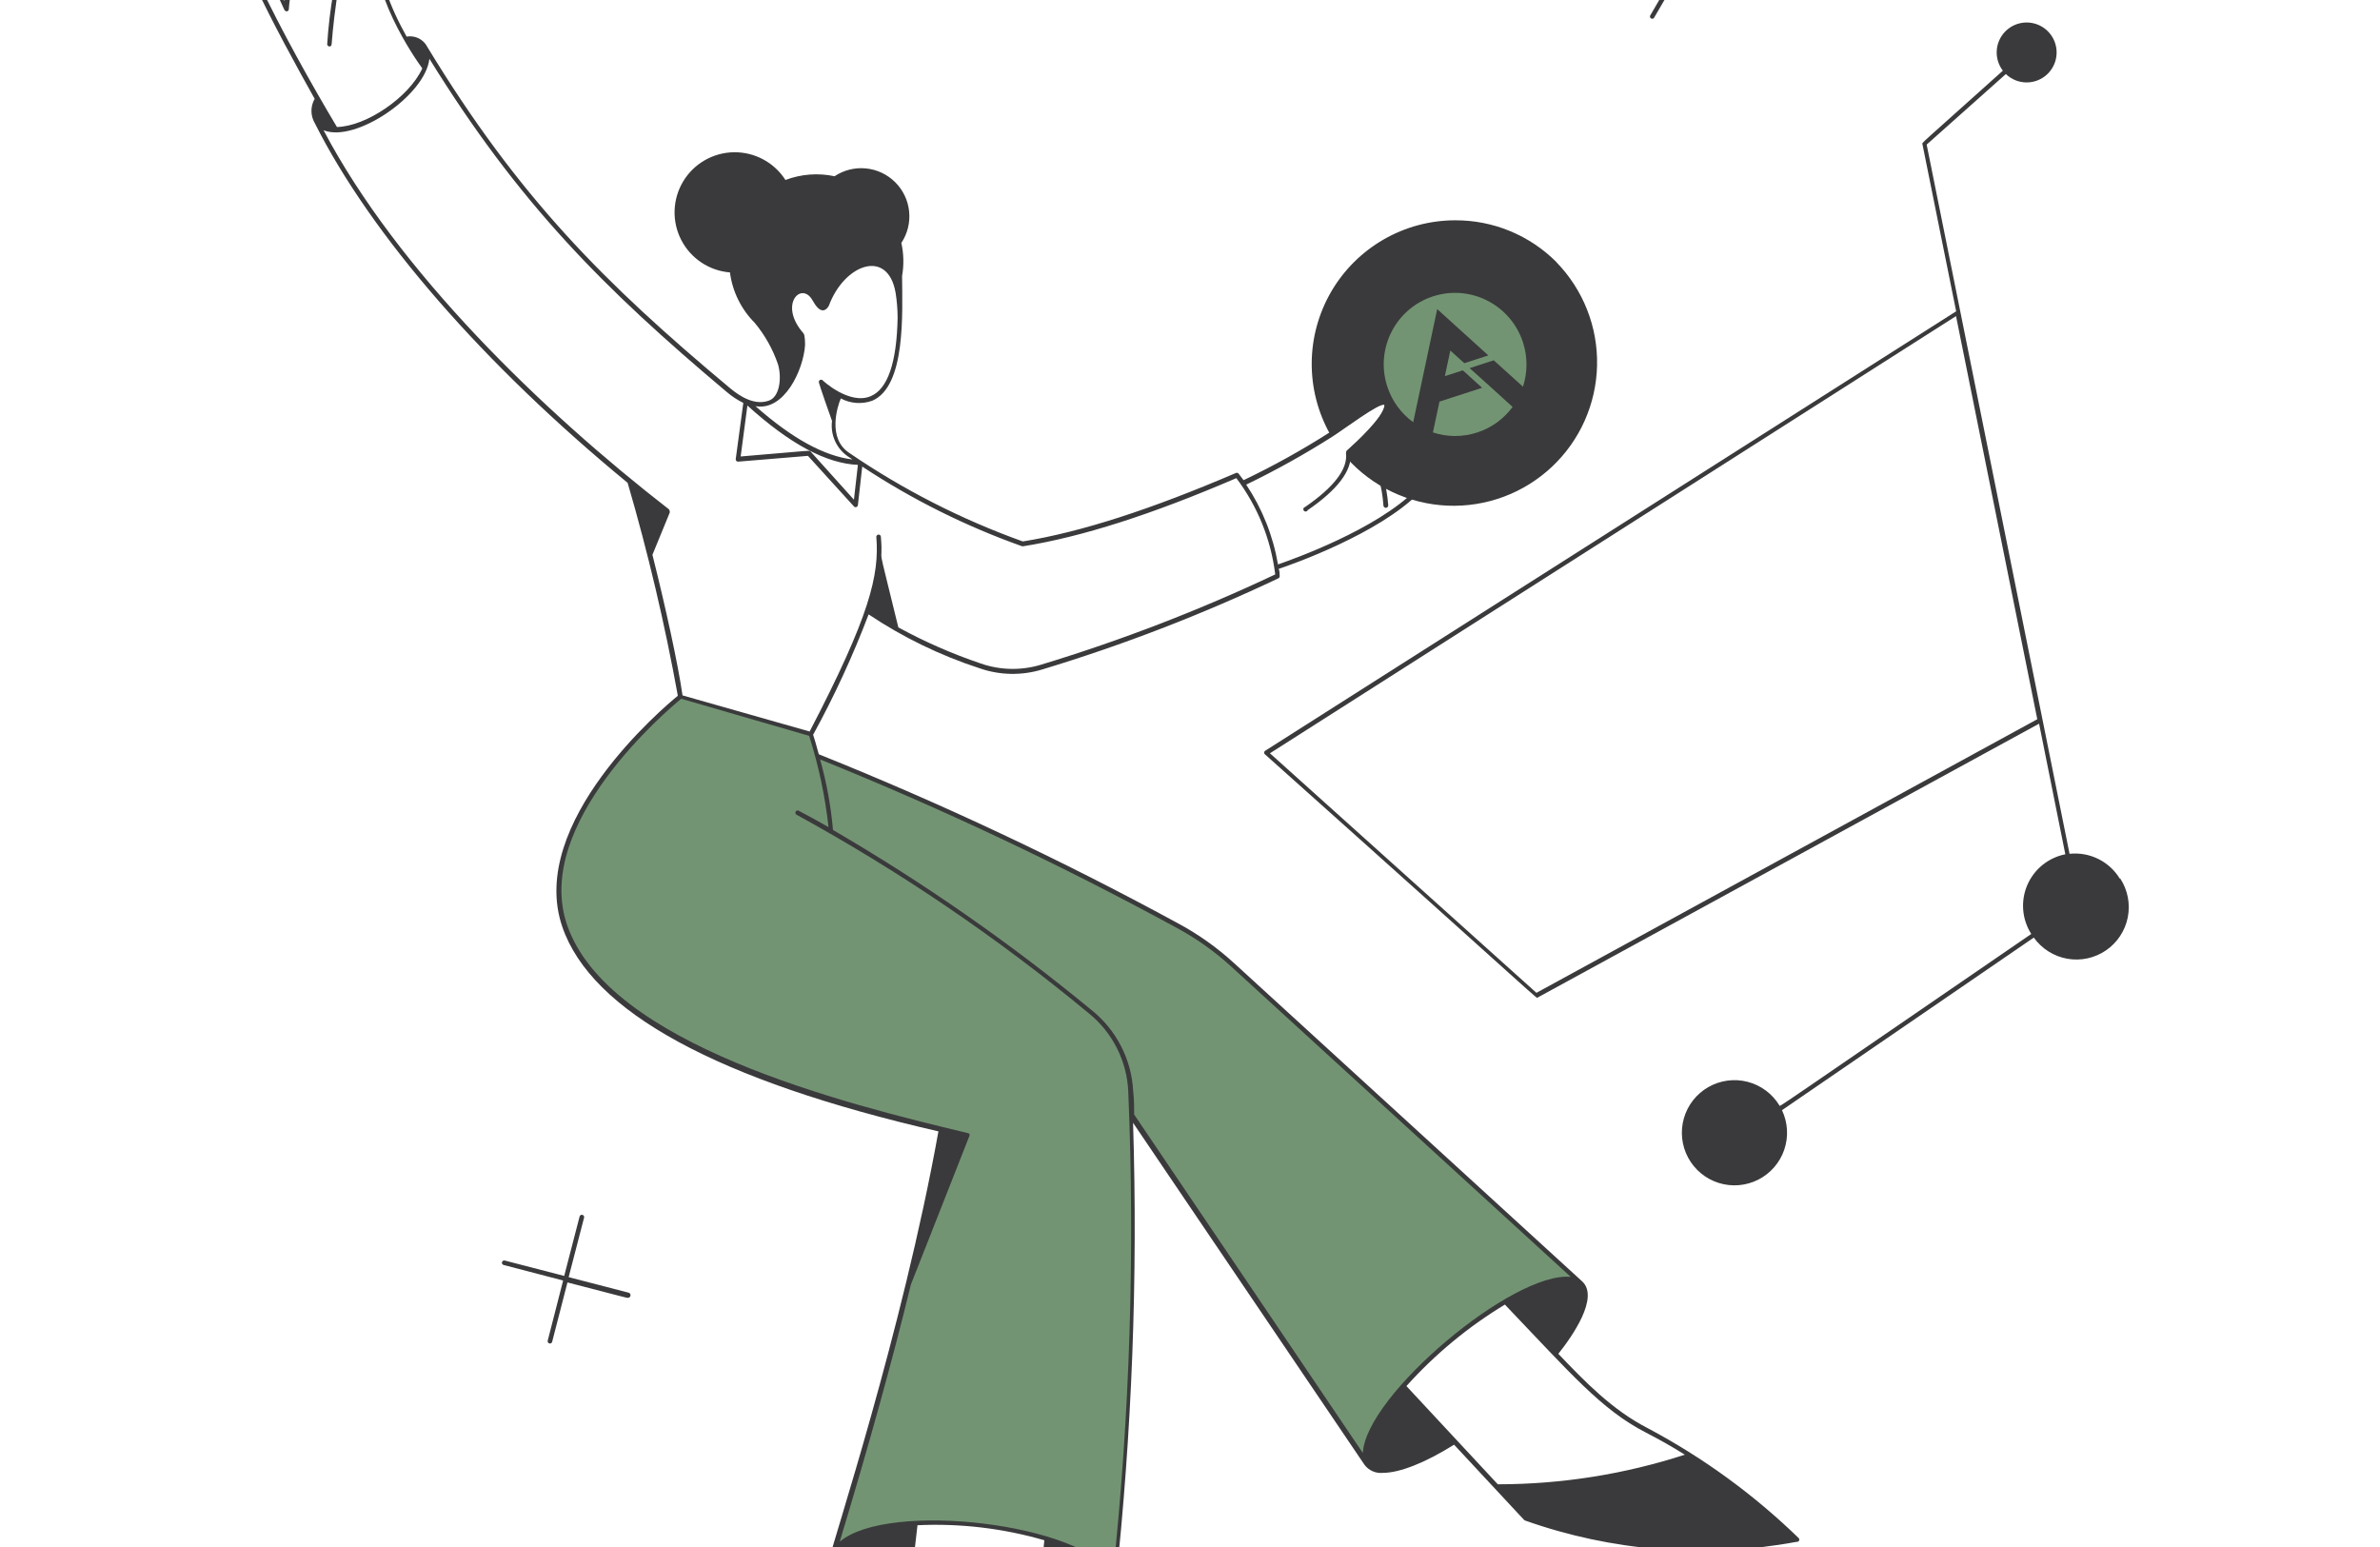
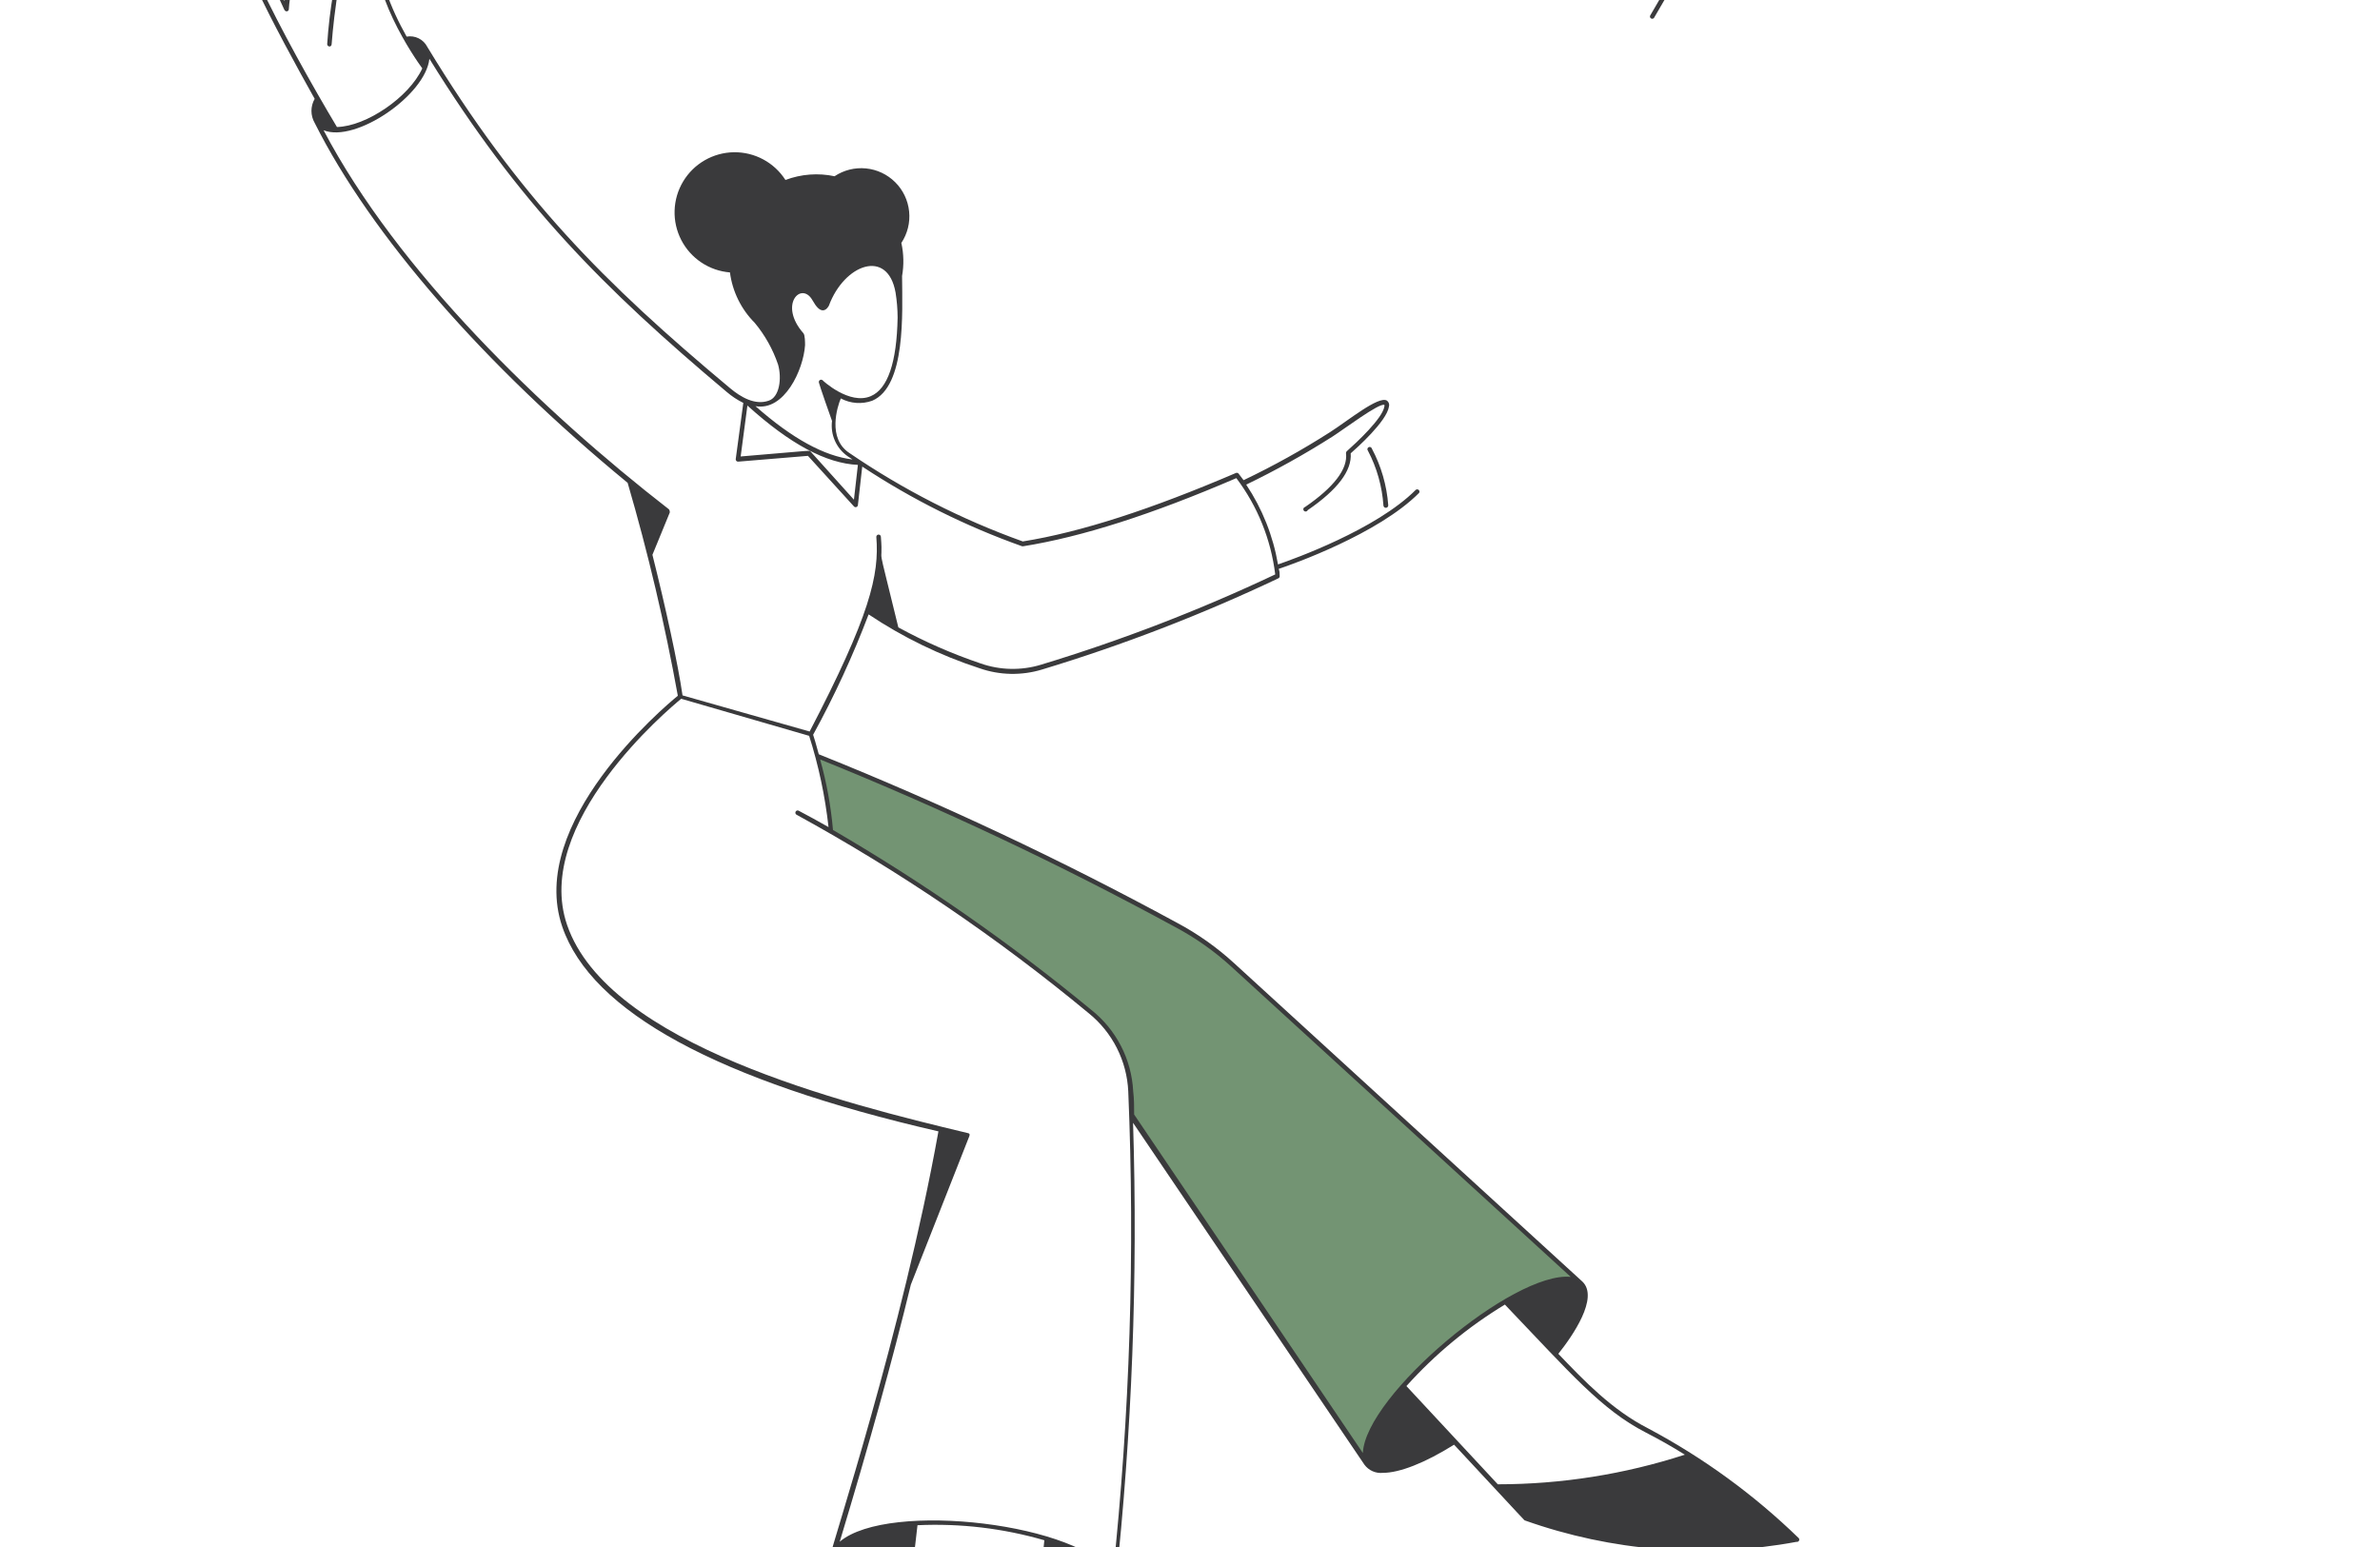
<svg xmlns="http://www.w3.org/2000/svg" width="720" height="468" viewBox="0 0 720 468" fill="none">
  <g clip-path="url(#clip0_110_1138)">
    <path d="M499.321 4.522L530.055 -48.279C530.147 -48.438 530.298 -48.555 530.475 -48.602C530.653 -48.65 530.842 -48.626 531.002 -48.534C531.161 -48.442 531.277 -48.291 531.325 -48.113C531.373 -47.936 531.348 -47.746 531.257 -47.587L500.487 5.214C500.453 5.311 500.398 5.399 500.326 5.472C500.254 5.546 500.167 5.602 500.071 5.638C499.974 5.673 499.871 5.686 499.769 5.677C499.666 5.667 499.568 5.635 499.479 5.583C499.391 5.53 499.315 5.459 499.258 5.374C499.201 5.288 499.163 5.191 499.148 5.09C499.133 4.988 499.141 4.885 499.171 4.786C499.201 4.688 499.252 4.598 499.321 4.522Z" fill="#3A3A3C" />
-     <path d="M641.301 265.83C639.738 263.261 637.477 261.189 634.783 259.854C632.088 258.52 629.07 257.978 626.079 258.292L582.856 43.74L606.816 22.401C608.506 24.028 610.76 24.937 613.106 24.936C615.451 24.936 617.706 24.027 619.395 22.4C621.085 20.773 622.078 18.555 622.166 16.211C622.255 13.867 621.431 11.58 619.869 9.831C618.307 8.081 616.127 7.005 613.789 6.828C611.45 6.651 609.133 7.388 607.326 8.883C605.519 10.378 604.361 12.515 604.096 14.846C603.832 17.176 604.48 19.519 605.906 21.381C579.979 44.65 581.472 43.048 581.581 43.63L591.777 94.173L382.687 227.158C382.604 227.219 382.537 227.298 382.49 227.39C382.444 227.482 382.42 227.583 382.42 227.686C382.42 227.789 382.444 227.89 382.49 227.982C382.537 228.074 382.604 228.153 382.687 228.214C470.445 306.614 464.583 302.062 465.238 301.734L616.867 218.928L624.805 258.438C622.271 258.939 619.898 260.052 617.892 261.678C615.885 263.305 614.306 265.396 613.29 267.771C612.275 270.146 611.855 272.733 612.065 275.307C612.276 277.882 613.112 280.366 614.5 282.544C534.389 337.457 538.54 334.798 538.321 334.434C536.171 330.884 532.718 328.315 528.701 327.274C524.683 326.234 520.417 326.804 516.814 328.864C513.21 330.923 510.554 334.31 509.412 338.3C508.27 342.29 508.732 346.569 510.7 350.223C512.668 353.878 515.985 356.619 519.945 357.862C523.905 359.105 528.194 358.751 531.897 356.877C535.601 355.002 538.425 351.755 539.768 347.828C541.111 343.9 540.866 339.604 539.086 335.854L615.265 283.636C617.673 287.013 621.308 289.31 625.391 290.035C629.475 290.76 633.679 289.855 637.102 287.514C640.525 285.173 642.894 281.583 643.699 277.515C644.505 273.447 643.683 269.226 641.41 265.757L641.301 265.83ZM464.801 300.35L384.18 227.886L591.741 95.63L616.321 217.581L464.801 300.35Z" fill="#3A3A3C" />
-     <path d="M341.903 330.211C341.7 325.548 340.504 320.981 338.394 316.818C336.284 312.654 333.309 308.989 329.668 306.069C305.065 285.775 278.858 267.508 251.304 251.447C250.318 241.477 248.28 231.639 245.223 222.097L205.823 210.809C205.823 210.809 159.541 247.223 170.792 280.215C177.019 298.422 201.635 322.783 284.696 341.864C276.386 385.043 265.59 427.707 252.36 469.641C256.002 462.759 274.209 458.717 295.693 461.12C319.144 463.851 337.351 472.299 336.586 480.238L336.841 480.565C342.331 430.648 344.023 380.385 341.903 330.211Z" fill="#739473" />
    <path d="M355.557 279.959C282.728 241.032 248.426 229.708 247.115 228.724C249.284 236.185 250.687 243.847 251.303 251.592C278.857 267.653 305.063 285.92 329.666 306.214C333.307 309.135 336.282 312.799 338.393 316.963C340.503 321.127 341.699 325.693 341.901 330.356C341.901 332.76 342.12 335.163 342.193 337.639L413.164 442.512C409.923 436.54 420.447 420.664 437.671 406.098C454.895 391.532 471.937 383.922 477.508 387.891L372.89 292.304C367.663 287.466 361.837 283.318 355.557 279.959Z" fill="#739473" />
    <path d="M418.518 152.946C418.128 147.144 416.528 141.488 413.821 136.341C413.755 136.262 413.708 136.168 413.683 136.068C413.658 135.968 413.655 135.863 413.676 135.762C413.697 135.66 413.74 135.565 413.803 135.482C413.865 135.4 413.945 135.333 414.037 135.285C414.129 135.238 414.23 135.212 414.334 135.209C414.437 135.206 414.54 135.226 414.634 135.268C414.729 135.31 414.813 135.372 414.88 135.451C414.947 135.53 414.996 135.622 415.023 135.722C417.842 141.022 419.528 146.85 419.975 152.837C419.982 152.933 419.97 153.029 419.94 153.12C419.91 153.211 419.863 153.295 419.8 153.368C419.738 153.441 419.661 153.5 419.576 153.544C419.49 153.587 419.397 153.613 419.301 153.62C419.206 153.627 419.109 153.615 419.018 153.585C418.927 153.555 418.843 153.508 418.77 153.445C418.698 153.383 418.638 153.306 418.595 153.221C418.551 153.135 418.525 153.042 418.518 152.946Z" fill="#3A3A3C" />
-     <path d="M470.881 79.317C466.855 75.271 462.065 72.067 456.788 69.891C451.512 67.716 445.855 66.612 440.147 66.645C432.569 66.665 425.127 68.667 418.562 72.453C411.997 76.239 406.536 81.676 402.722 88.225C398.908 94.774 396.874 102.207 396.821 109.785C396.769 117.364 398.7 124.824 402.422 131.426C402.464 131.509 402.522 131.582 402.594 131.64C402.666 131.699 402.749 131.742 402.838 131.766C402.928 131.79 403.021 131.795 403.113 131.78C403.204 131.765 403.292 131.731 403.369 131.681C407.011 129.423 417.461 121.448 418.882 122.249C418.926 122.391 418.926 122.544 418.882 122.686C418.335 126.328 410.47 133.61 407.484 136.269C407.083 136.596 407.484 136.888 407.484 138.126C407.419 138.29 407.419 138.472 407.484 138.636C411.345 142.926 416.023 146.404 421.244 148.865C426.466 151.326 432.125 152.721 437.892 152.968C443.659 153.215 449.418 152.309 454.83 150.304C460.243 148.298 465.201 145.233 469.415 141.288C473.629 137.343 477.013 132.598 479.371 127.329C481.728 122.06 483.011 116.374 483.144 110.603C483.277 104.832 482.258 99.093 480.146 93.721C478.034 88.349 474.872 83.452 470.845 79.317H470.881Z" fill="#3A3A3C" />
    <path d="M544.183 465.344C530.617 452.166 515.256 440.973 498.556 432.097C487.632 426.49 479.402 417.896 471.427 409.557C475.761 404.131 483.772 392.552 478.71 387.708L373.364 291.393C368.137 286.602 362.326 282.49 356.067 279.158C320.965 260.075 284.781 243.053 247.699 228.178C246.897 225.192 246.242 223.007 245.987 222.279C252.421 210.545 258.03 198.377 262.774 185.865C273.143 192.8 284.415 198.277 296.275 202.142C302.395 204.293 309.042 204.433 315.247 202.542C339.739 195.131 363.644 185.905 386.764 174.94C386.894 174.873 387 174.766 387.065 174.635C387.13 174.505 387.153 174.356 387.129 174.212C387.129 173.52 387.129 172.828 386.837 172.1C390.988 170.716 416.952 161.54 429.296 149.123C429.389 148.988 429.431 148.824 429.414 148.661C429.398 148.498 429.324 148.346 429.206 148.233C429.088 148.119 428.933 148.051 428.77 148.041C428.606 148.03 428.445 148.078 428.313 148.176C416.369 160.193 391.28 169.15 386.619 170.753C385.139 162.121 381.864 153.896 377.005 146.61C385.997 142.269 394.727 137.405 403.151 132.044C406.465 129.932 417.352 121.739 418.809 122.504C418.854 122.646 418.854 122.799 418.809 122.941C418.263 126.582 410.397 133.865 407.411 136.523C407.332 136.597 407.271 136.688 407.233 136.789C407.195 136.89 407.181 136.999 407.193 137.106C407.775 141.876 403.551 147.375 394.812 153.383C394.698 153.411 394.593 153.468 394.507 153.549C394.42 153.629 394.356 153.73 394.32 153.842C394.284 153.954 394.277 154.073 394.3 154.189C394.322 154.304 394.374 154.412 394.45 154.502C394.526 154.591 394.624 154.66 394.734 154.702C394.844 154.743 394.963 154.756 395.079 154.739C395.196 154.722 395.306 154.675 395.399 154.604C395.493 154.532 395.566 154.438 395.613 154.33C404.644 148.139 409.014 142.386 408.613 137.142C410.361 135.613 419.537 127.456 420.193 122.977C420.286 122.652 420.277 122.306 420.166 121.987C420.055 121.667 419.848 121.39 419.574 121.193C417.098 119.627 407.775 127.274 402.423 130.697C393.993 136.091 385.237 140.955 376.204 145.263L374.711 143.296C374.619 143.178 374.492 143.093 374.347 143.054C374.203 143.014 374.049 143.023 373.91 143.078C348.42 154.002 327.154 160.957 309.421 163.798C290.862 157.146 273.228 148.152 256.948 137.033C250.248 132.663 253.306 122.977 254.362 120.537C255.811 121.309 257.404 121.77 259.041 121.889C260.678 122.008 262.322 121.783 263.867 121.229C274.062 116.896 272.97 94.756 272.897 83.504C273.481 80.184 273.406 76.782 272.679 73.49C274.536 70.687 275.367 67.328 275.03 63.982C274.692 60.636 273.208 57.51 270.828 55.135C268.448 52.759 265.319 51.28 261.973 50.949C258.626 50.617 255.269 51.454 252.469 53.317C247.511 52.263 242.354 52.655 237.612 54.446C235.941 51.836 233.631 49.696 230.902 48.228C228.173 46.76 225.114 46.013 222.015 46.058C218.917 46.102 215.881 46.937 213.195 48.483C210.509 50.029 208.262 52.235 206.667 54.892C205.073 57.549 204.182 60.57 204.081 63.667C203.979 66.764 204.67 69.836 206.088 72.592C207.506 75.348 209.603 77.696 212.182 79.414C214.761 81.133 217.736 82.165 220.825 82.412C221.577 88.185 224.214 93.548 228.326 97.669C231.434 101.414 233.828 105.697 235.391 110.305C236.556 114.493 235.828 120.173 232.514 121.229C228.435 122.65 224.102 120.173 220.789 117.369C182.736 85.58 156.882 59.653 129.28 14.208C128.712 13.082 127.795 12.169 126.667 11.604C125.539 11.04 124.258 10.855 123.016 11.076C118.465 2.992 113.221 -8.951 114.896 -18.601C116.899 -30.254 115.697 -32.22 114.459 -32.621C113.221 -33.021 110.818 -32.111 105.61 -21.041C105.392 -20.567 105.173 -20.094 104.955 -19.548C103.008 -24.883 101.343 -30.316 99.966 -35.825C98.182 -43.108 96.325 -46.458 94.431 -46.203C91.19 -45.803 91.518 -33.822 91.7 -30.581C89.37 -36.736 86.566 -47.733 83.434 -46.931C80.302 -46.13 81.905 -36.007 82.305 -32.839C80.958 -35.752 79.683 -37.1 78.482 -36.808C75.896 -36.262 76.552 -28.651 77.171 -24.209C77.751 -20.076 78.664 -15.996 79.902 -12.01C78.445 -13.43 76.807 -14.341 75.714 -13.794C74.622 -13.248 74.549 -10.153 77.171 -4.436C82.233 6.488 89.989 20.617 95.196 29.902C94.557 31.01 94.22 32.266 94.22 33.544C94.22 34.822 94.557 36.078 95.196 37.185C112.311 71.269 146.504 110.414 189.873 146.064C196.06 167.255 201.129 188.757 205.058 210.481C200.979 213.794 159.321 248.898 170.1 280.359C178.912 306.104 217.184 326.933 283.894 342.264C272.97 403.039 251.522 467.71 251.122 470.878C250.503 476.632 258.878 482.75 272.97 486.937C269.329 517.671 269.62 515.012 269.911 515.777C274.099 527.393 282.838 551.39 314.664 580.849C314.746 580.93 314.846 580.987 314.957 581.017C315.067 581.046 315.184 581.046 315.294 581.016C315.404 580.987 315.505 580.929 315.586 580.849C315.668 580.768 315.726 580.668 315.757 580.558C318.743 572.037 319.398 559.583 317.359 542.505C315.211 523.096 311.933 514.976 314.409 491.161C322.858 490.433 336.549 488.03 337.423 479.836C342.46 433.298 344.248 386.465 342.776 339.678L412.764 443.094C413.398 443.956 414.245 444.637 415.222 445.071C416.199 445.505 417.272 445.677 418.336 445.571C423.361 445.571 430.971 442.621 439.893 437.05C462.142 460.937 461.013 459.809 461.268 459.954C487.626 469.322 515.991 471.558 543.491 466.436C543.629 466.464 543.771 466.449 543.9 466.394C544.029 466.339 544.139 466.247 544.214 466.128C544.289 466.01 544.326 465.871 544.32 465.731C544.315 465.591 544.267 465.456 544.183 465.344ZM243.547 104.442C243.547 103.678 243.547 101.311 243.038 100.801C235.391 92.098 242.491 84.924 245.805 90.86C246.97 92.936 247.954 93.882 248.937 93.882C249.92 93.882 250.575 92.826 250.757 92.462C255.418 79.899 268.564 75.056 270.931 88.529C271.329 91.022 271.536 93.542 271.55 96.067C271.295 109.686 268.564 117.661 263.43 119.846C256.984 122.613 248.864 115.112 248.864 115.039C248.753 114.94 248.613 114.88 248.465 114.867C248.318 114.854 248.169 114.889 248.043 114.966C247.916 115.044 247.818 115.16 247.763 115.298C247.707 115.435 247.698 115.587 247.735 115.731C247.735 116.095 251.631 127.238 251.704 127.347C251.443 129.397 251.75 131.48 252.591 133.367C253.432 135.255 254.775 136.876 256.474 138.053L257.895 138.999C249.374 137.98 239.688 132.7 228.545 122.868C237.248 124.434 243.038 111.944 243.547 104.442ZM259.533 140.638L258.332 151.162L245.222 136.596C244.858 136.196 246.242 136.232 224.066 138.089L226.105 122.686C239.032 134.375 249.956 140.201 259.533 140.638ZM83.725 -45.62C83.725 -45.62 85.255 -45.329 88.059 -36.808C89.406 -32.657 90.79 -28.979 92.137 -25.884C92.427 -23.437 92.84 -21.006 93.375 -18.601C91.742 -16.241 90.362 -13.714 89.26 -11.063C86.344 -18.909 84.376 -27.075 83.398 -35.388C82.451 -43.29 83.398 -45.475 83.725 -45.62ZM78.518 -24.391C77.389 -32.548 78.3 -35.315 78.773 -35.497C79.246 -35.679 80.594 -35.17 83.543 -25.556C84.817 -19.916 86.471 -14.368 88.496 -8.951C87.356 -5.954 86.55 -2.84 86.092 0.334C82.368 -7.491 79.817 -15.822 78.518 -24.391ZM78.518 -5.019C75.387 -11.719 76.406 -12.556 76.406 -12.556C77.062 -12.884 80.048 -10.736 81.359 -8.041C82.888 -3.817 84.308 -0.758 85.983 2.883C86.42 3.794 87.294 3.429 87.367 2.883C87.917 -5.98 91.446 -14.398 97.381 -21.005C97.516 -21.13 97.596 -21.304 97.603 -21.489C97.609 -21.673 97.543 -21.852 97.417 -21.988C97.292 -22.123 97.118 -22.203 96.933 -22.209C96.749 -22.216 96.569 -22.15 96.434 -22.024C95.778 -21.353 95.158 -20.648 94.577 -19.912C93.64 -24.589 93.14 -29.344 93.084 -34.114C93.084 -44.382 94.723 -45.038 94.723 -45.038C94.723 -45.038 96.762 -43.472 98.764 -35.643C100.261 -29.521 102.109 -23.491 104.299 -17.582C101.449 -7.491 99.667 2.871 98.983 13.334C98.983 14.208 100.294 14.39 100.33 13.334C100.33 13.116 102.078 -10.517 106.921 -20.567C112.383 -31.783 114.204 -31.492 114.204 -31.492C114.204 -31.492 115.77 -30.836 113.731 -19.038C110.963 -3.125 125.565 17.704 127.75 20.69C123.781 29.393 110.781 38.241 101.933 38.423C94.431 25.897 84.599 8.273 78.409 -5.019H78.518ZM197.374 167.84L202.618 155.058C202.661 154.71 202.569 154.359 202.363 154.075C163.982 124.288 120.322 82.048 97.891 39.407C107.577 43.303 128.733 28.774 129.899 17.777C156.918 61.474 182.554 87.219 219.805 118.535C221.343 119.862 223.044 120.988 224.867 121.885L222.573 138.89C222.561 138.993 222.573 139.098 222.607 139.196C222.642 139.294 222.698 139.383 222.771 139.457C222.845 139.53 222.934 139.586 223.032 139.62C223.13 139.655 223.234 139.667 223.338 139.655L244.421 137.907L258.332 153.201C258.422 153.301 258.539 153.372 258.669 153.406C258.799 153.44 258.936 153.435 259.063 153.393C259.191 153.35 259.303 153.272 259.386 153.167C259.47 153.061 259.521 152.934 259.533 152.8L260.844 141.148C275.93 151.107 292.168 159.202 309.202 165.254H309.566C327.3 162.414 348.384 155.677 374.019 144.644C380.436 153.149 384.493 163.199 385.781 173.775C362.863 184.605 339.178 193.733 314.919 201.086C308.965 202.895 302.589 202.768 296.712 200.722C288.096 197.811 279.75 194.156 271.768 189.797C264.486 159.901 267.362 173.265 266.488 162.414C266.488 162.23 266.415 162.054 266.286 161.925C266.156 161.795 265.98 161.722 265.796 161.722C265.613 161.722 265.437 161.795 265.307 161.925C265.178 162.054 265.105 162.23 265.105 162.414C266.051 173.957 263.175 186.265 244.931 221.296L206.478 210.371C205.13 200.94 201.307 183.461 197.374 167.84ZM313.135 492.982C310.95 513.811 314.264 525.463 316.121 541.158C300.353 529.393 285.898 515.964 273.006 501.102C276.247 472.626 277.558 461.411 277.558 461.411C290.515 460.808 303.483 462.346 315.939 465.963C315.793 467.492 313.718 487.447 313.135 492.982ZM336.659 476.559C327.773 460.974 268.819 453.837 254.035 466.4C262.92 436.977 270.021 411.414 275.555 388.619L293.253 343.684C293.471 343.101 293.253 342.846 292.743 342.773C255.2 333.815 183.974 316.045 171.557 279.813C161.033 249.116 202.29 214.486 206.077 211.391L244.785 222.606C247.642 231.592 249.606 240.837 250.648 250.208C247.589 248.461 244.567 246.822 241.545 245.22C241.389 245.162 241.218 245.163 241.062 245.221C240.907 245.28 240.778 245.392 240.698 245.538C240.619 245.683 240.595 245.853 240.63 246.015C240.665 246.177 240.757 246.321 240.889 246.421C272.211 263.598 301.828 283.717 329.339 306.505C332.895 309.371 335.802 312.961 337.867 317.035C339.933 321.109 341.109 325.575 341.32 330.138C343.372 378.981 341.814 427.909 336.659 476.523V476.559ZM412.291 439.562L343.104 337.166C343.104 334.799 343.104 332.432 342.812 330.101C342.566 325.321 341.301 320.65 339.103 316.398C336.905 312.147 333.825 308.414 330.068 305.449C305.557 285.245 279.447 267.063 251.995 251.082C251.366 243.863 250.062 236.719 248.099 229.744C284.858 244.585 320.736 261.521 355.557 280.469C361.723 283.753 367.449 287.803 372.599 292.522L475.178 386.288C457.881 384.504 413.165 422.047 412.291 439.526V439.562ZM453.148 449.066L425.473 419.316C434.133 409.676 444.17 401.368 455.26 394.664C475.142 415.456 484.391 426.417 497.901 433.372C501.797 435.375 505.766 437.596 509.699 440.072C491.434 446.001 472.351 449.024 453.148 449.03V449.066Z" fill="#3A3A3C" />
-     <path d="M190.02 391.023L172.031 386.362L176.692 368.373C176.74 368.194 176.716 368.004 176.623 367.843C176.531 367.683 176.379 367.566 176.2 367.517C176.022 367.469 175.831 367.494 175.671 367.586C175.51 367.678 175.393 367.83 175.345 368.009L170.684 385.998L152.695 381.337C152.516 381.293 152.328 381.322 152.171 381.418C152.014 381.514 151.901 381.668 151.858 381.846C151.814 382.025 151.843 382.214 151.939 382.371C152.035 382.528 152.189 382.64 152.367 382.684L170.356 387.381L165.695 405.588C165.651 405.767 165.681 405.956 165.776 406.113C165.872 406.27 166.026 406.382 166.205 406.426C166.383 406.469 166.572 406.44 166.729 406.344C166.886 406.249 166.999 406.095 167.042 405.916L171.667 387.964C189.073 392.479 189.583 392.625 189.874 392.625C190.086 392.644 190.298 392.578 190.462 392.442C190.626 392.305 190.729 392.109 190.748 391.897C190.767 391.684 190.701 391.473 190.565 391.309C190.428 391.145 190.232 391.042 190.02 391.023Z" fill="#3A3A3C" />
-     <path d="M450.463 116.639L444.597 111.361L451.895 108.998L460.73 116.981C462.089 112.78 462.209 108.133 460.739 103.595C457.055 92.219 444.877 85.977 433.535 89.65C422.193 93.323 415.986 105.519 419.669 116.895C421.139 121.433 423.96 125.127 427.523 127.734L434.784 93.508L450.26 107.521L442.991 109.875L438.751 106.045L437.102 113.788L442.532 112.029L448.37 117.316L435.472 121.493L433.491 130.817C437.693 132.214 442.348 132.305 446.874 130.839C451.343 129.392 455.004 126.608 457.589 123.107L450.463 116.639Z" fill="#739473" />
  </g>
  <defs>
    <clipPath id="clip0_110_1138">
      <rect width="720" height="468" fill="white" />
    </clipPath>
  </defs>
</svg>